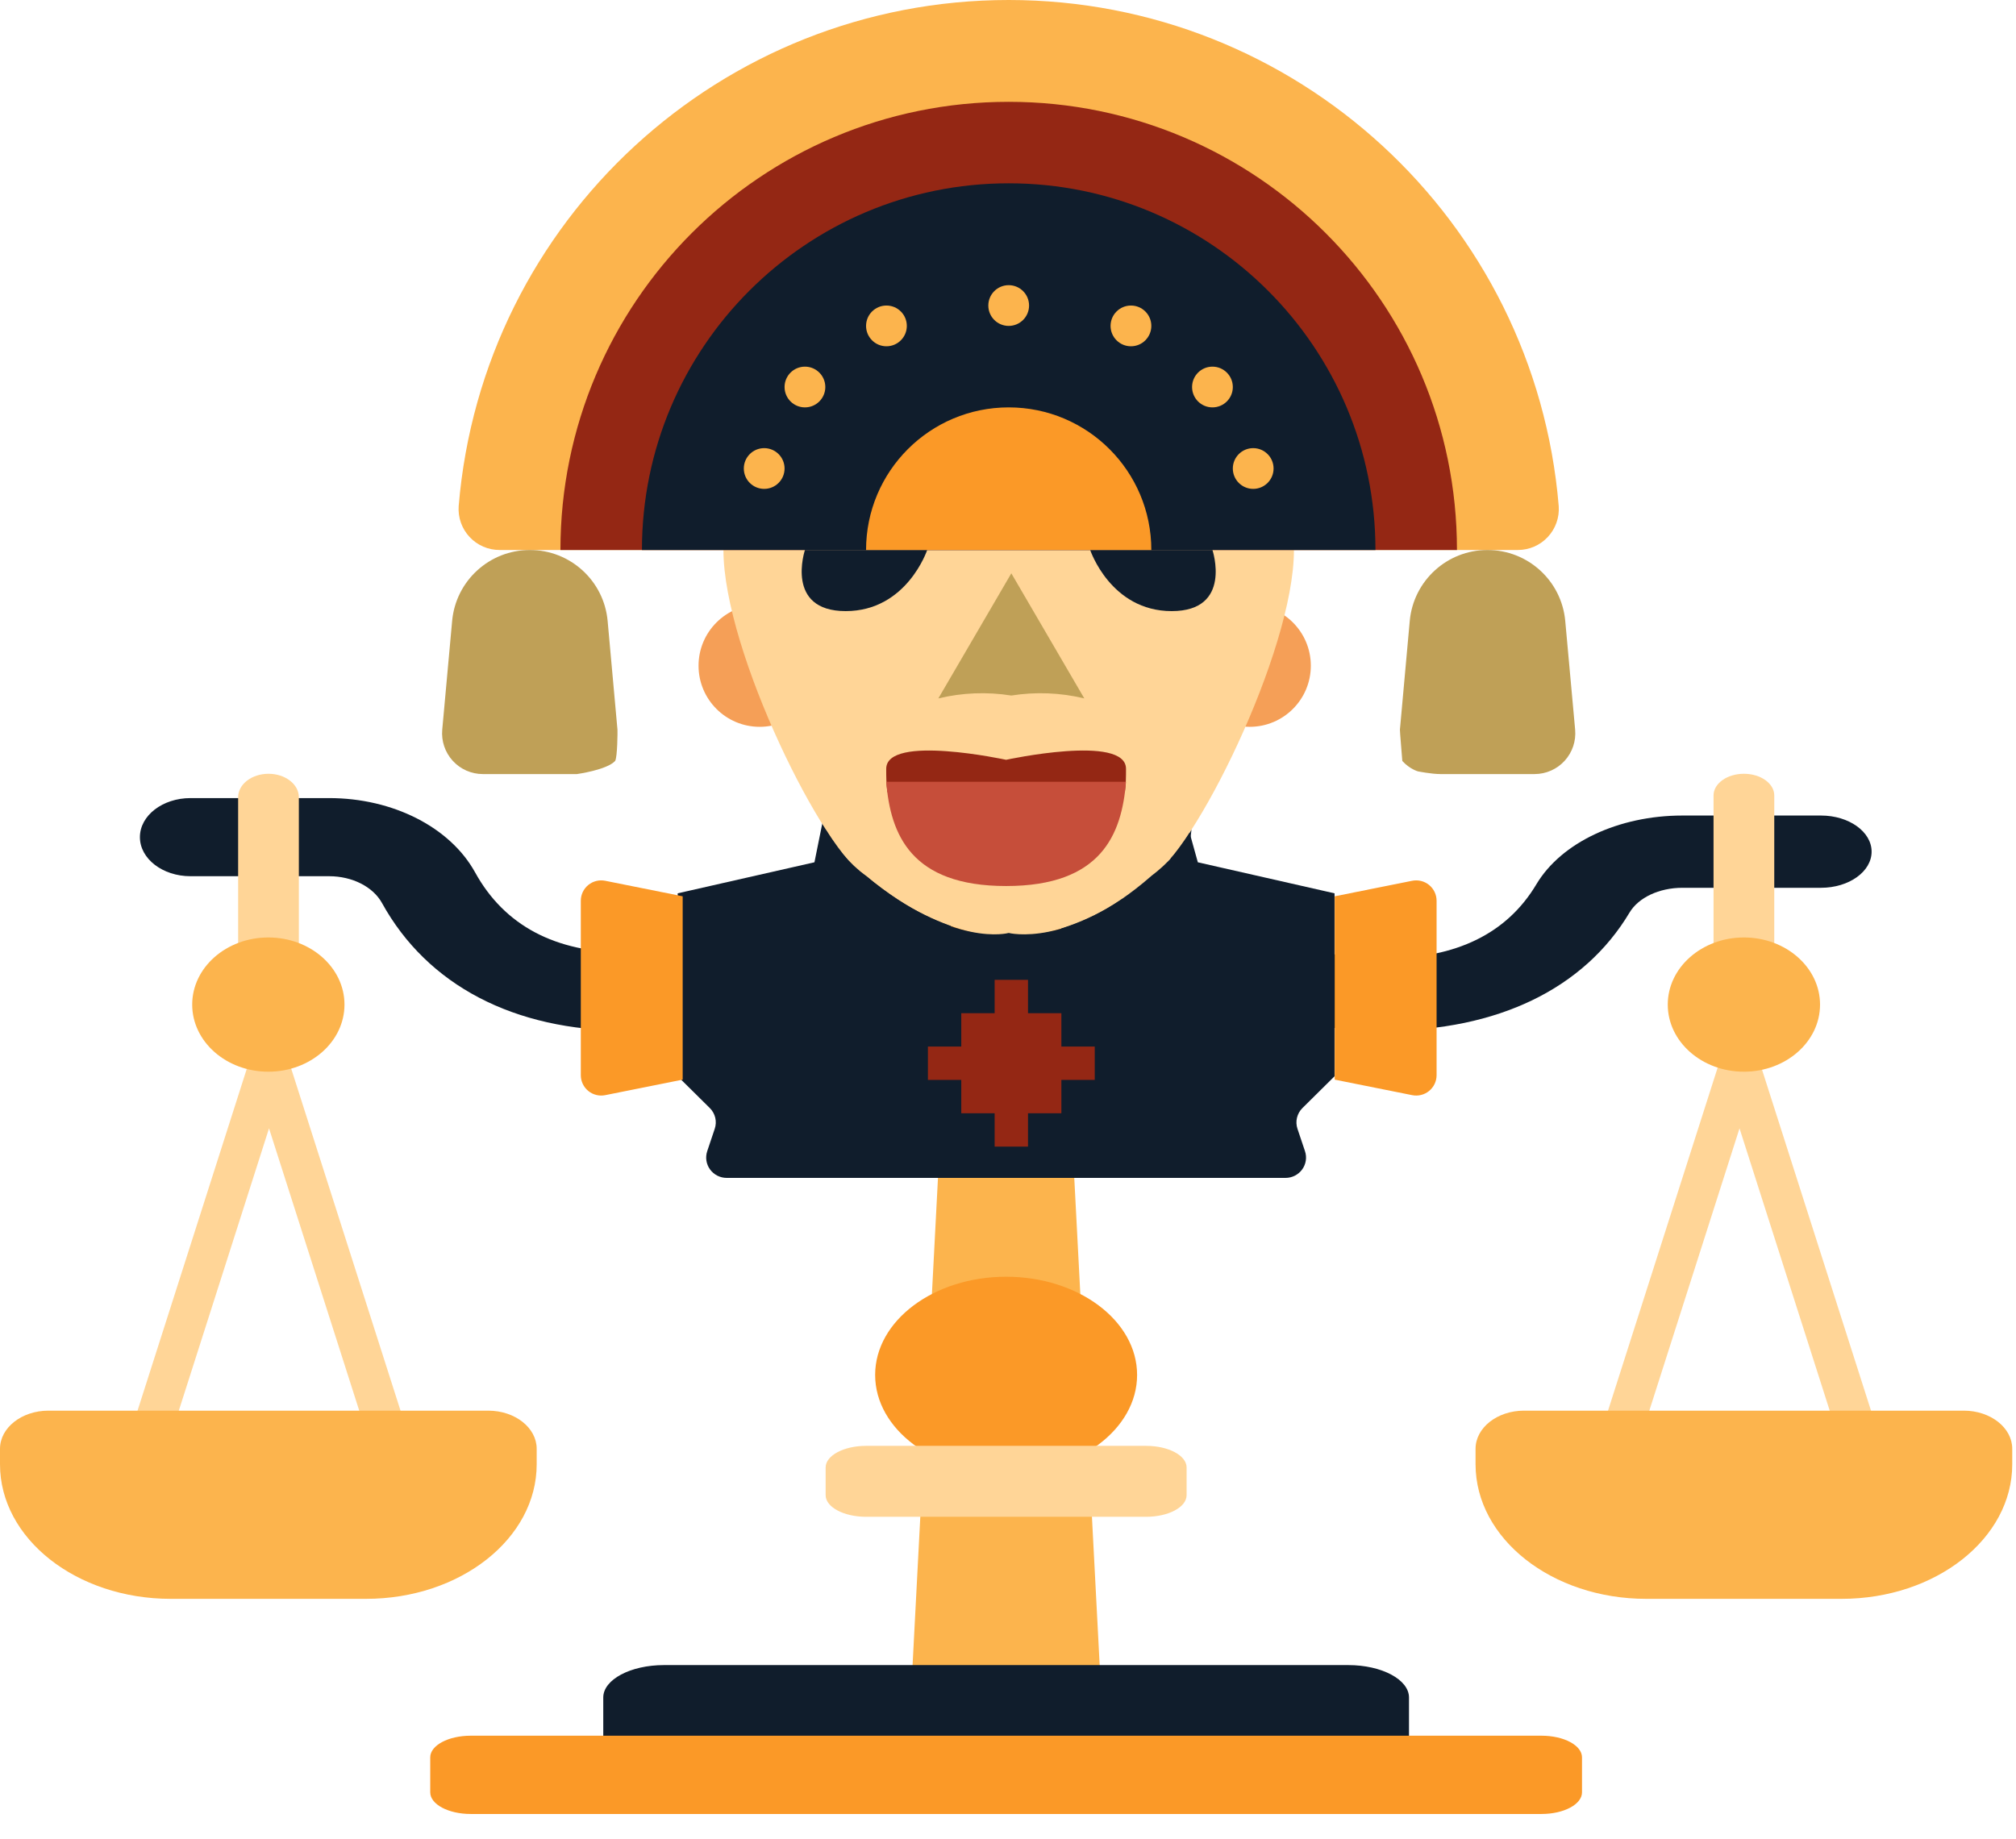
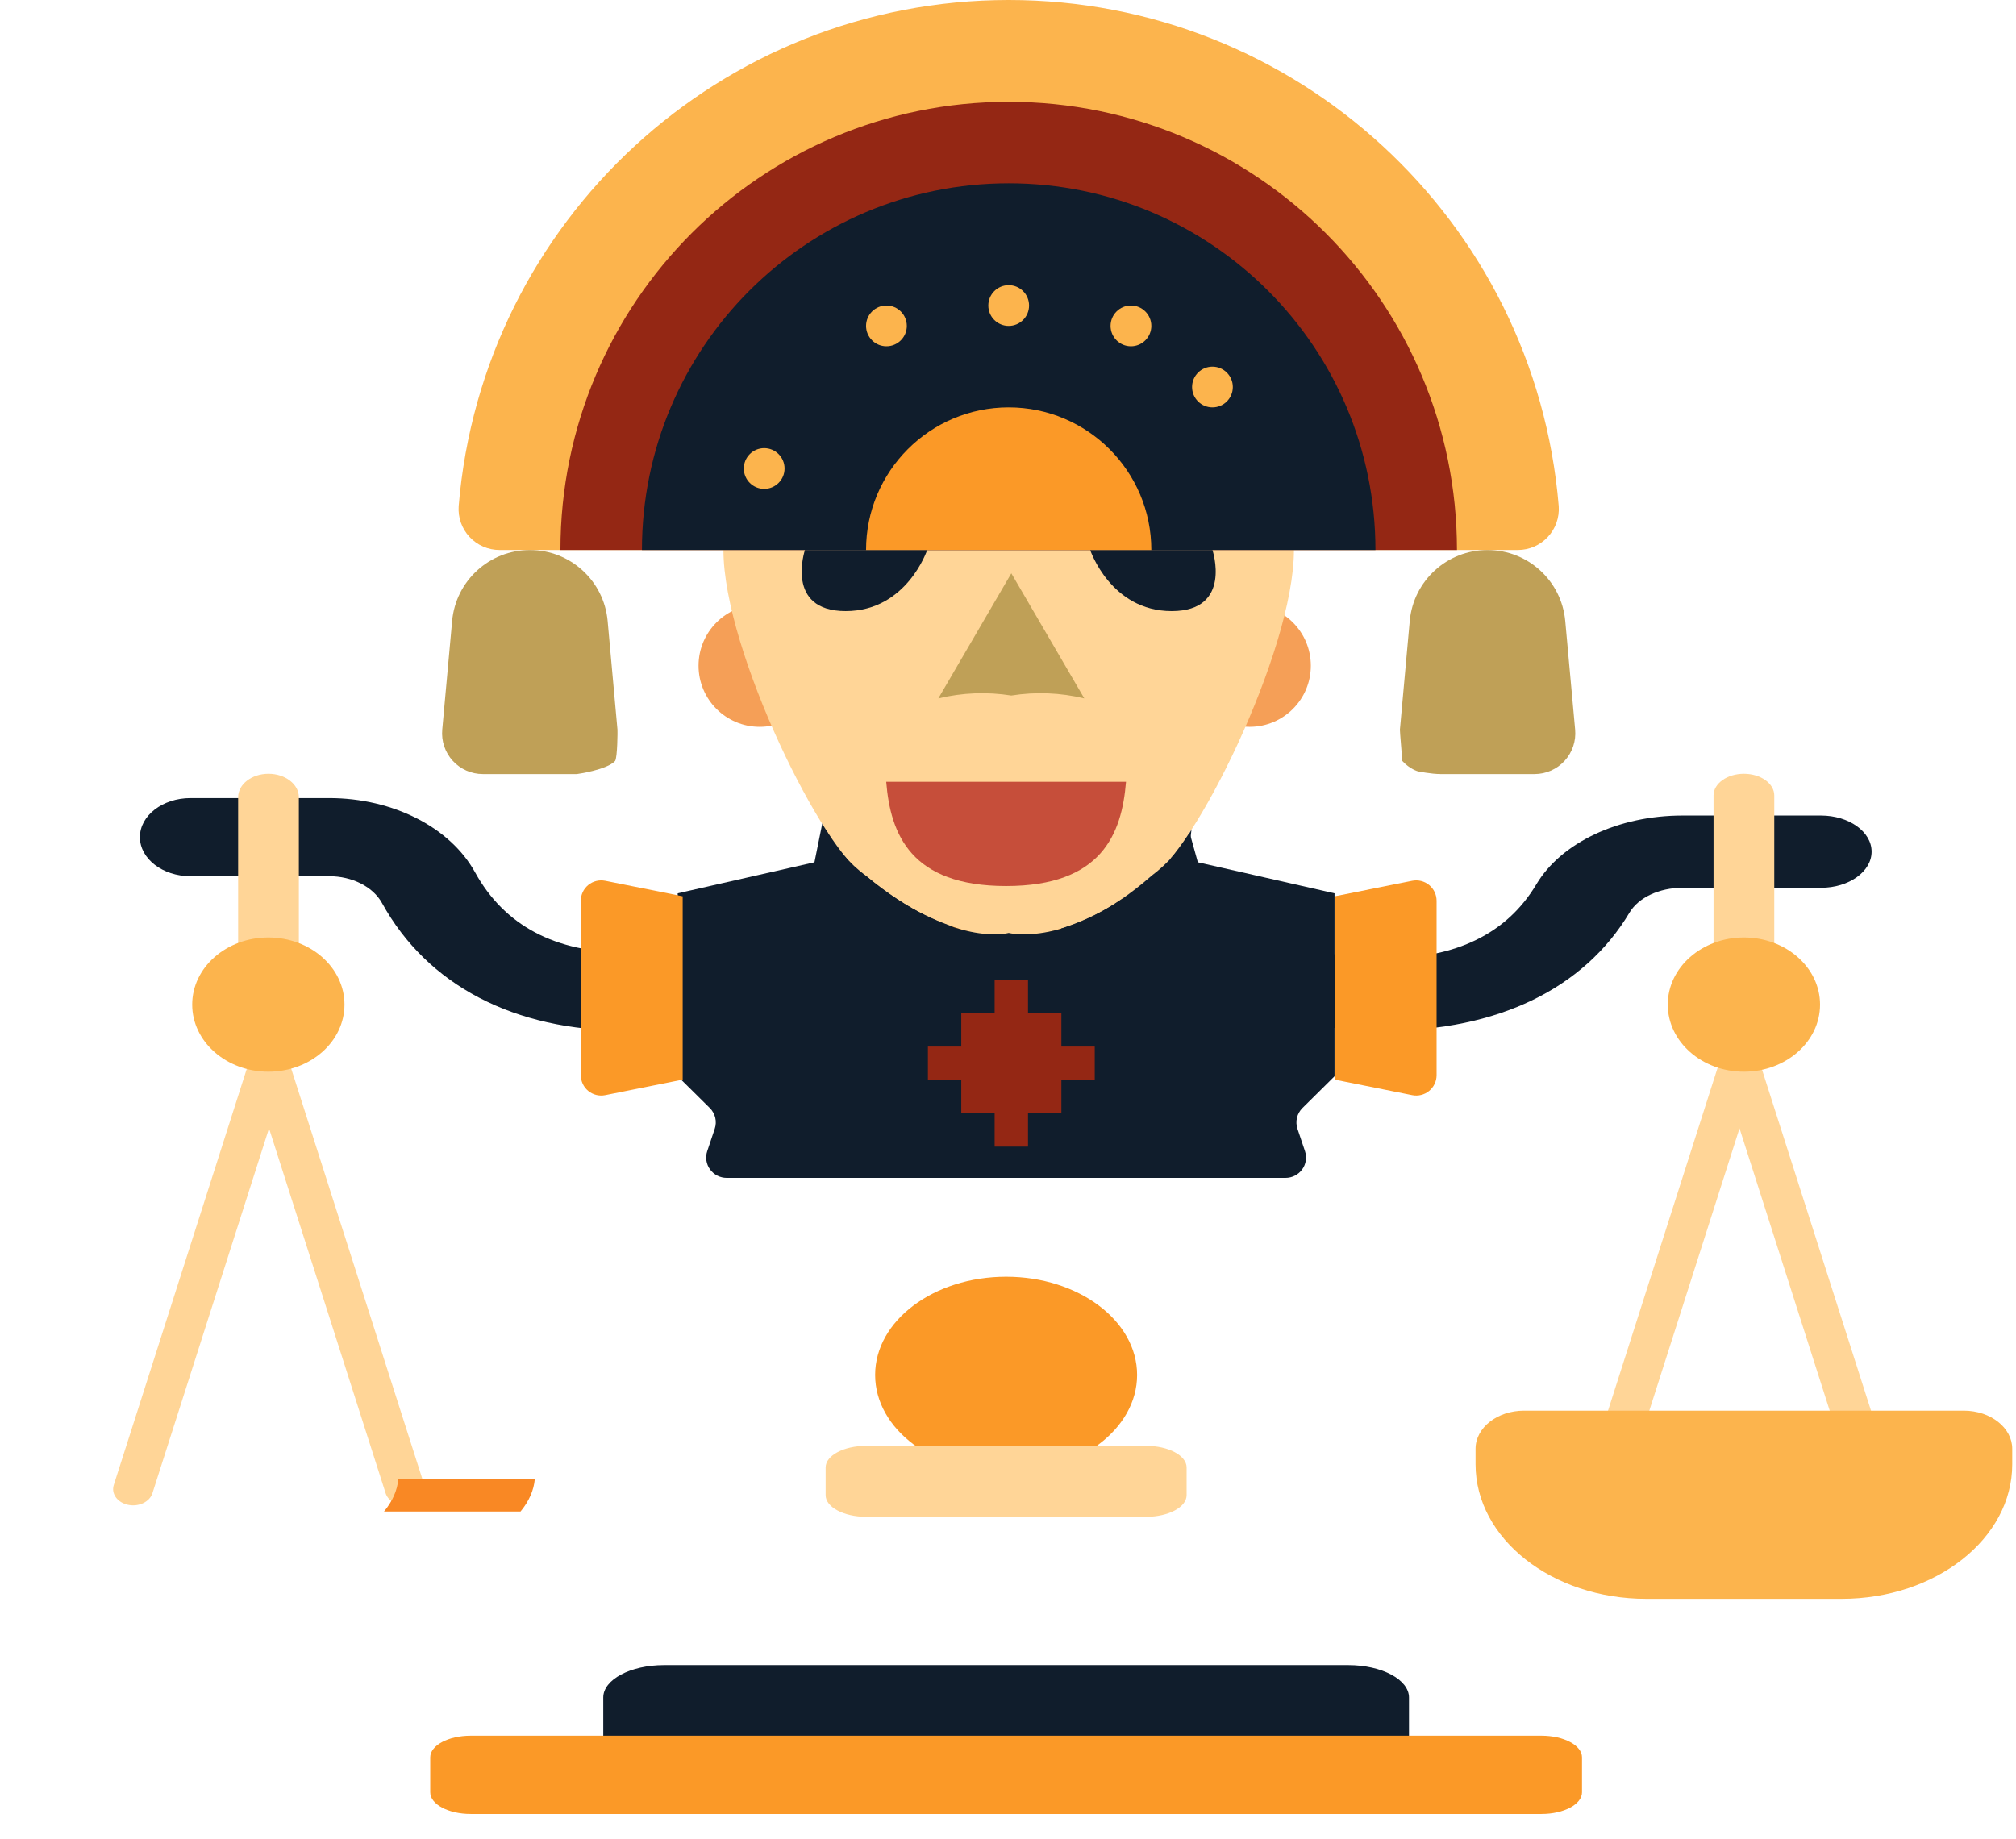
<svg xmlns="http://www.w3.org/2000/svg" width="160" height="146" viewBox="0 0 160 146" fill="none">
  <g clip-path="url(#clip0)">
    <path d="M79.793 76.72H67.39C66.185 76.72 65.03 77.093 64.137 77.77C61.704 79.615 57.224 81.815 49.698 81.815C40.804 81.815 33.921 78.217 30.317 71.684C29.603 70.391 27.957 69.556 26.122 69.556H15.12C12.902 69.556 11.104 68.168 11.104 66.455C11.104 64.742 12.902 63.354 15.12 63.354H26.122C31.183 63.354 35.73 65.669 37.707 69.253C40.036 73.473 44.07 75.613 49.698 75.613C54.509 75.613 57.144 74.38 58.507 73.346C60.911 71.522 64.066 70.518 67.39 70.518H79.793V76.72Z" fill="#101D2C" />
    <path d="M21.309 80.892C19.979 80.892 18.9 80.059 18.9 79.032V63.285C18.9 62.257 19.979 61.424 21.309 61.424C22.64 61.424 23.719 62.257 23.719 63.285V79.031C23.72 80.059 22.64 80.892 21.309 80.892Z" fill="#FFD597" />
    <path d="M79.851 77.102H92.254C93.459 77.102 94.614 77.447 95.507 78.073C97.939 79.78 102.419 81.814 109.946 81.814C118.839 81.814 125.722 78.486 129.327 72.443C130.04 71.248 131.687 70.475 133.521 70.475H144.524C146.742 70.475 148.54 69.191 148.54 67.607C148.54 66.023 146.742 64.739 144.524 64.739H133.521C128.461 64.739 123.914 66.88 121.936 70.195C119.608 74.099 115.574 76.078 109.946 76.078C105.135 76.078 102.5 74.937 101.136 73.981C98.732 72.294 95.578 71.365 92.254 71.365H79.851V77.102Z" fill="#101D2C" />
    <path d="M138.405 79.431C137.073 79.431 135.995 78.661 135.995 77.71L135.995 63.145C135.995 62.194 137.074 61.424 138.405 61.424C139.736 61.424 140.815 62.194 140.815 63.145L140.814 77.71C140.815 78.661 139.735 79.431 138.405 79.431Z" fill="#FFD597" />
-     <path d="M87.828 142.775H71.874L75.771 68.021H83.931L87.828 142.775Z" fill="#FCB44D" />
    <path d="M84.244 73.991C82.875 74.262 81.394 74.41 79.851 74.41C78.309 74.41 76.828 74.262 75.459 73.991L75.77 68.021H83.932L84.244 73.991Z" fill="#FB9927" />
    <path d="M32.139 119.498C31.434 119.498 30.79 119.113 30.605 118.534L21.351 89.572L12.098 118.534C11.878 119.222 11.014 119.635 10.165 119.456C9.317 119.278 8.809 118.576 9.029 117.887L19.817 84.123C19.998 83.555 20.629 83.159 21.352 83.159C22.074 83.159 22.705 83.555 22.886 84.123L33.675 117.887C33.894 118.576 33.386 119.278 32.538 119.456C32.404 119.484 32.27 119.498 32.139 119.498Z" fill="#FFD597" />
    <path d="M148.844 119.498C148.139 119.498 147.496 119.113 147.31 118.534L138.057 89.572L128.804 118.534C128.584 119.222 127.719 119.635 126.871 119.456C126.023 119.278 125.514 118.576 125.734 117.887L136.522 84.123C136.703 83.555 137.335 83.159 138.057 83.159C138.779 83.159 139.411 83.555 139.592 84.123L150.38 117.887C150.6 118.576 150.091 119.278 149.243 119.456C149.11 119.484 148.976 119.498 148.844 119.498Z" fill="#FFD597" />
    <path d="M146.154 126.92H130.656C123.174 126.92 117.108 122.139 117.108 116.24V115.01C117.108 113.337 118.829 111.981 120.951 111.981H155.859C157.981 111.981 159.702 113.337 159.702 115.01V116.24C159.702 122.138 153.636 126.92 146.154 126.92Z" fill="#FCB44D" />
    <path d="M42.445 117.414C42.365 118.327 41.967 119.195 41.311 119.988H30.476C31.135 119.196 31.533 118.327 31.613 117.414H42.445Z" fill="#F98824" />
    <path d="M138.405 85.074C141.742 85.074 144.448 82.689 144.448 79.746C144.448 76.804 141.742 74.418 138.405 74.418C135.067 74.418 132.362 76.804 132.362 79.746C132.362 82.689 135.067 85.074 138.405 85.074Z" fill="#FCB44D" />
-     <path d="M29.046 126.92H13.549C6.066 126.92 0 122.138 0 116.24V115.01C0 113.337 1.721 111.981 3.843 111.981H38.751C40.873 111.981 42.594 113.337 42.594 115.01V116.24C42.594 122.138 36.529 126.92 29.046 126.92Z" fill="#FCB44D" />
    <path d="M21.297 85.074C24.635 85.074 27.34 82.689 27.34 79.746C27.34 76.804 24.635 74.418 21.297 74.418C17.96 74.418 15.254 76.804 15.254 79.746C15.254 82.689 17.96 85.074 21.297 85.074Z" fill="#FCB44D" />
    <path d="M79.851 116.942C85.592 116.942 90.246 113.451 90.246 109.146C90.246 104.84 85.592 101.35 79.851 101.35C74.11 101.35 69.456 104.84 69.456 109.146C69.456 113.451 74.11 116.942 79.851 116.942Z" fill="#FB9927" />
    <path d="M79.851 71.062C84.166 71.062 87.664 69.194 87.664 66.889C87.664 64.585 84.166 62.717 79.851 62.717C75.536 62.717 72.038 64.585 72.038 66.889C72.038 69.194 75.536 71.062 79.851 71.062Z" fill="#FFD597" />
    <path d="M87.666 66.89C87.666 69.194 84.165 71.061 79.851 71.061C78.624 71.061 77.465 70.912 76.431 70.642C79.029 69.963 80.821 68.539 80.821 66.891C80.821 65.242 79.029 63.816 76.431 63.137C77.465 62.867 78.624 62.717 79.851 62.717C84.165 62.717 87.666 64.584 87.666 66.89Z" fill="#FCC16D" />
    <path d="M111.825 139.23H47.878V134.752C47.878 133.33 50.035 132.178 52.698 132.178H107.005C109.667 132.178 111.825 133.33 111.825 134.752V139.23Z" fill="#101D2C" />
    <path d="M122.343 143.998H37.359C35.584 143.998 34.146 143.23 34.146 142.282V139.5C34.146 138.552 35.584 137.784 37.359 137.784H122.343C124.118 137.784 125.556 138.552 125.556 139.5V142.282C125.556 143.23 124.118 143.998 122.343 143.998Z" fill="#FB9927" />
    <path d="M90.962 120.407H68.741C66.966 120.407 65.527 119.639 65.527 118.691V116.491C65.527 115.543 66.966 114.775 68.741 114.775H90.962C92.737 114.775 94.175 115.543 94.175 116.491V118.691C94.175 119.639 92.737 120.407 90.962 120.407Z" fill="#FFD597" />
  </g>
  <g clip-path="url(#clip1)">
    <path d="M66.095 61.233C66.73 61.499 67.869 62.643 68.447 62.847C70.314 66.058 72.565 77.369 79.85 77.369C87.135 77.369 90.834 74.465 92.698 71.254C93.277 71.05 92.425 61.499 93.06 61.233L95.066 68.45L105.916 70.914V85.437L103.369 87.959C102.933 88.391 102.78 89.03 102.975 89.609L103.571 91.385C103.735 91.876 103.651 92.416 103.346 92.835C103.04 93.254 102.549 93.504 102.027 93.504H57.673C57.15 93.504 56.659 93.254 56.353 92.834C56.047 92.413 55.964 91.873 56.129 91.381L56.725 89.606C56.92 89.026 56.768 88.387 56.331 87.956L53.785 85.437V70.914L64.639 68.45L66.095 61.233Z" fill="#101D2C" />
    <path d="M104.034 52.845C104.034 55.524 101.862 57.697 99.183 57.697C96.503 57.697 94.331 55.524 94.331 52.845C94.331 50.166 96.503 47.993 99.183 47.993C101.862 47.993 104.034 50.166 104.034 52.845Z" fill="#F59F57" />
    <path d="M65.142 52.845C65.142 55.524 62.97 57.697 60.291 57.697C57.612 57.697 55.44 55.524 55.44 52.845C55.44 50.166 57.612 47.993 60.291 47.993C62.97 47.993 65.142 50.166 65.142 52.845Z" fill="#F59F57" />
    <path d="M80.055 43.66H57.416C57.416 51.745 65.501 67.916 68.735 69.533C74.472 74.472 80.055 74.472 80.055 74.472C80.055 74.472 86.056 74.472 91.375 69.533C94.609 67.916 102.694 51.745 102.694 43.66H80.055Z" fill="#FFD597" />
    <path d="M39.651 43.66C38.748 43.662 37.884 43.288 37.267 42.626C36.651 41.965 36.338 41.078 36.403 40.176C38.289 17.469 57.27 0 80.055 0C102.841 0 121.821 17.469 123.708 40.176C123.773 41.078 123.459 41.965 122.842 42.626C122.226 43.288 121.363 43.662 120.459 43.66H39.651Z" fill="#FCB44D" />
    <path d="M44.479 43.66C44.479 24.011 60.407 8.083 80.055 8.083C99.704 8.083 115.632 24.011 115.632 43.66H44.479Z" fill="#942714" />
    <path d="M50.947 43.66C50.947 27.583 63.979 14.551 80.055 14.551C96.131 14.551 109.163 27.583 109.163 43.66H50.947Z" fill="#101D2C" />
    <path d="M54.181 85.704L48.037 86.935C47.56 87.032 47.066 86.91 46.689 86.602C46.313 86.294 46.095 85.834 46.096 85.349V71.506C46.095 71.02 46.313 70.56 46.689 70.252C47.066 69.944 47.56 69.823 48.037 69.919L54.181 71.15V85.704Z" fill="#FB9927" />
    <path d="M62.267 37.191C62.267 38.084 61.543 38.808 60.65 38.808C59.756 38.808 59.033 38.084 59.033 37.191C59.033 36.298 59.756 35.574 60.65 35.574C61.543 35.574 62.267 36.298 62.267 37.191Z" fill="#FCB44D" />
-     <path d="M65.501 30.723C65.501 31.616 64.777 32.339 63.884 32.339C62.991 32.339 62.267 31.616 62.267 30.723C62.267 29.83 62.991 29.105 63.884 29.105C64.777 29.105 65.501 29.83 65.501 30.723Z" fill="#FCB44D" />
    <path d="M71.97 25.871C71.97 26.764 71.246 27.488 70.353 27.488C69.46 27.488 68.735 26.764 68.735 25.871C68.735 24.978 69.46 24.254 70.353 24.254C71.246 24.254 71.97 24.978 71.97 25.871Z" fill="#FCB44D" />
    <path d="M81.672 24.254C81.672 25.147 80.948 25.871 80.055 25.871C79.162 25.871 78.438 25.147 78.438 24.254C78.438 23.361 79.162 22.637 80.055 22.637C80.948 22.637 81.672 23.361 81.672 24.254Z" fill="#FCB44D" />
    <path d="M48.225 49.292C47.934 46.1 45.257 43.657 42.053 43.66C38.85 43.66 36.174 46.102 35.884 49.292L35.099 57.92C35.017 58.825 35.319 59.722 35.931 60.393C36.544 61.064 37.409 61.447 38.317 61.447H45.788C45.788 61.447 48.163 61.12 48.82 60.406C49.005 60.095 49.017 58.011 49.005 57.92L48.225 49.292Z" fill="#BFA057" />
    <path d="M96.226 43.66C96.226 43.66 97.843 48.511 92.992 48.511C88.14 48.511 86.523 43.66 86.523 43.66H96.226Z" fill="#101D2C" />
    <path d="M63.884 43.66C63.884 43.66 62.267 48.511 67.118 48.511C71.97 48.511 73.586 43.66 73.586 43.66H63.884Z" fill="#101D2C" />
-     <path d="M89.366 61.033C89.366 61.626 89.366 62.257 89.271 62.888H70.429C70.335 62.257 70.335 61.626 70.335 61.033C70.335 58.25 79.85 60.315 79.85 60.315C79.85 60.315 89.366 58.25 89.366 61.033Z" fill="#942714" />
    <path d="M89.366 62.06C89.03 66.231 87.412 70.335 79.851 70.335C72.289 70.335 70.671 66.231 70.335 62.06H89.366Z" fill="#C64E3A" />
    <path d="M80.264 45.511L74.472 55.441C76.365 54.984 78.338 54.907 80.264 55.213C82.191 54.907 84.163 54.984 86.056 55.441L80.264 45.511Z" fill="#BFA057" />
    <path d="M91.375 69.533C84.815 75.3 80.055 74.059 80.055 74.059C80.055 74.059 75.713 75.3 68.735 69.533C67.419 68.553 66.332 67.299 65.548 65.858C65.986 70.083 68.412 77.619 80.055 77.619C91.698 77.619 94.124 70.083 94.562 65.858C93.778 67.299 92.691 68.553 91.375 69.533Z" fill="#101D2C" />
    <path d="M105.929 85.704L112.074 86.935C112.55 87.032 113.045 86.91 113.421 86.602C113.797 86.294 114.015 85.834 114.015 85.349V71.506C114.015 71.02 113.797 70.56 113.421 70.252C113.045 69.944 112.55 69.823 112.074 69.919L105.929 71.15V85.704Z" fill="#FB9927" />
-     <path d="M101.077 37.191C101.077 38.084 100.353 38.808 99.46 38.808C98.567 38.808 97.843 38.084 97.843 37.191C97.843 36.298 98.567 35.574 99.46 35.574C100.353 35.574 101.077 36.298 101.077 37.191Z" fill="#FCB44D" />
    <path d="M97.843 30.723C97.843 31.616 97.12 32.339 96.226 32.339C95.333 32.339 94.609 31.616 94.609 30.723C94.609 29.83 95.333 29.105 96.226 29.105C97.12 29.105 97.843 29.83 97.843 30.723Z" fill="#FCB44D" />
    <path d="M91.375 25.871C91.375 26.764 90.651 27.488 89.758 27.488C88.865 27.488 88.14 26.764 88.14 25.871C88.14 24.978 88.865 24.254 89.758 24.254C90.651 24.254 91.375 24.978 91.375 25.871Z" fill="#FCB44D" />
    <path d="M111.885 49.292C112.176 46.1 114.852 43.657 118.057 43.66C121.26 43.66 123.935 46.102 124.226 49.292L125.011 57.92C125.093 58.825 124.791 59.722 124.179 60.393C123.567 61.064 122.701 61.447 121.793 61.447H114.321C113.596 61.446 112.536 61.233 112.536 61.233C112.536 61.233 111.885 61.059 111.294 60.406C111.294 60.321 111.092 58.011 111.105 57.92L111.885 49.292Z" fill="#BFA057" />
    <path d="M68.735 43.66C68.735 37.408 73.803 32.339 80.055 32.339C86.306 32.339 91.375 37.408 91.375 43.66H68.735Z" fill="#FB9927" />
    <rect x="78.94" y="77.782" width="2.648" height="13.239" fill="#942714" />
    <rect x="73.644" y="85.726" width="2.648" height="13.24" transform="rotate(-90 73.644 85.726)" fill="#942714" />
    <rect x="76.292" y="80.43" width="7.944" height="7.944" fill="#942714" />
  </g>
  <defs>
    <clipPath id="clip0">
      <rect width="159.702" height="85.285" fill="white" transform="translate(0 60.715)" />
    </clipPath>
    <clipPath id="clip1">
      <rect width="93.79" height="93.79" fill="white" transform="translate(33.074)" />
    </clipPath>
  </defs>
</svg>